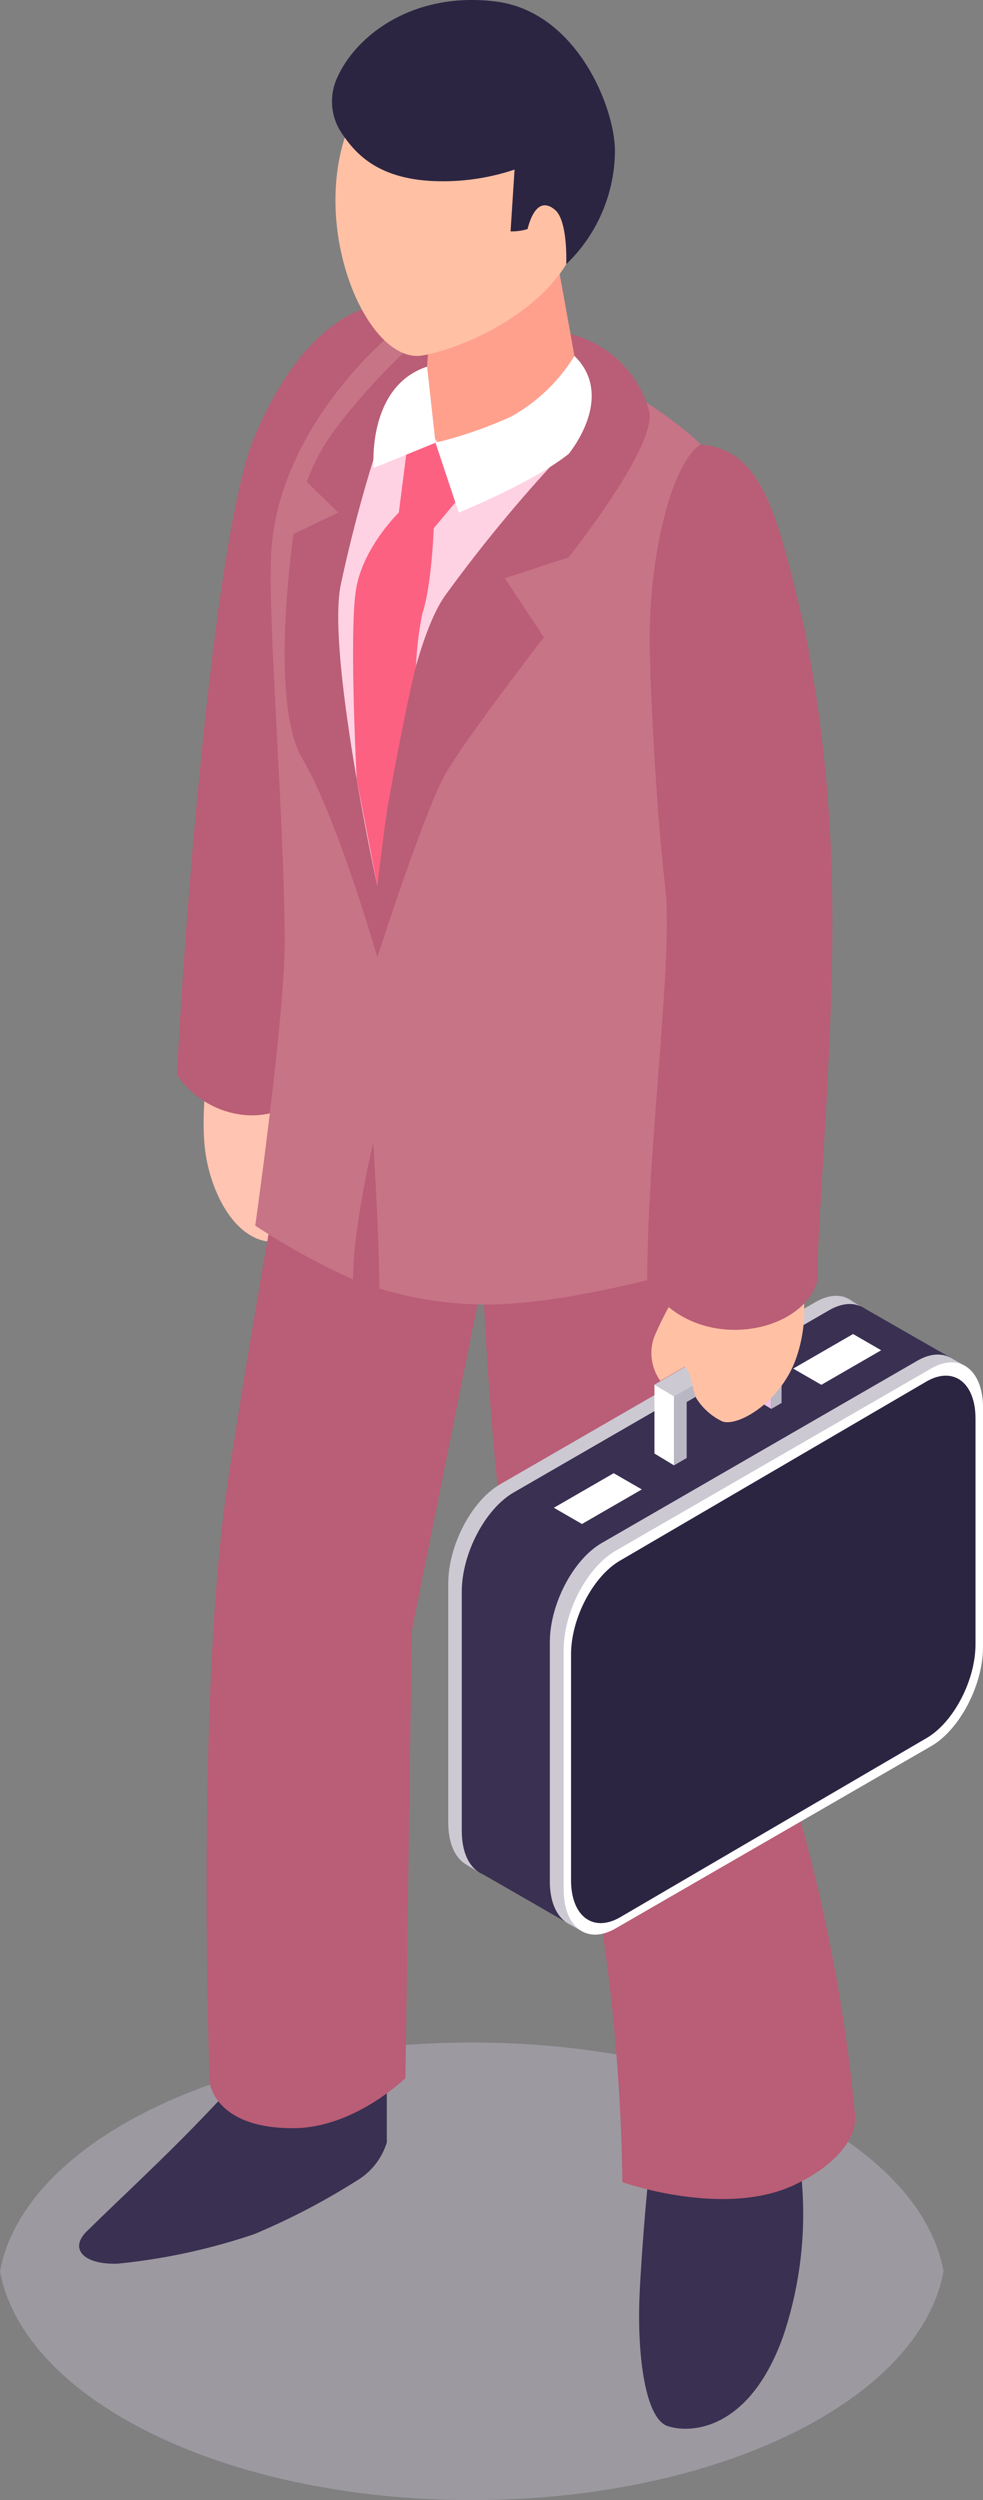
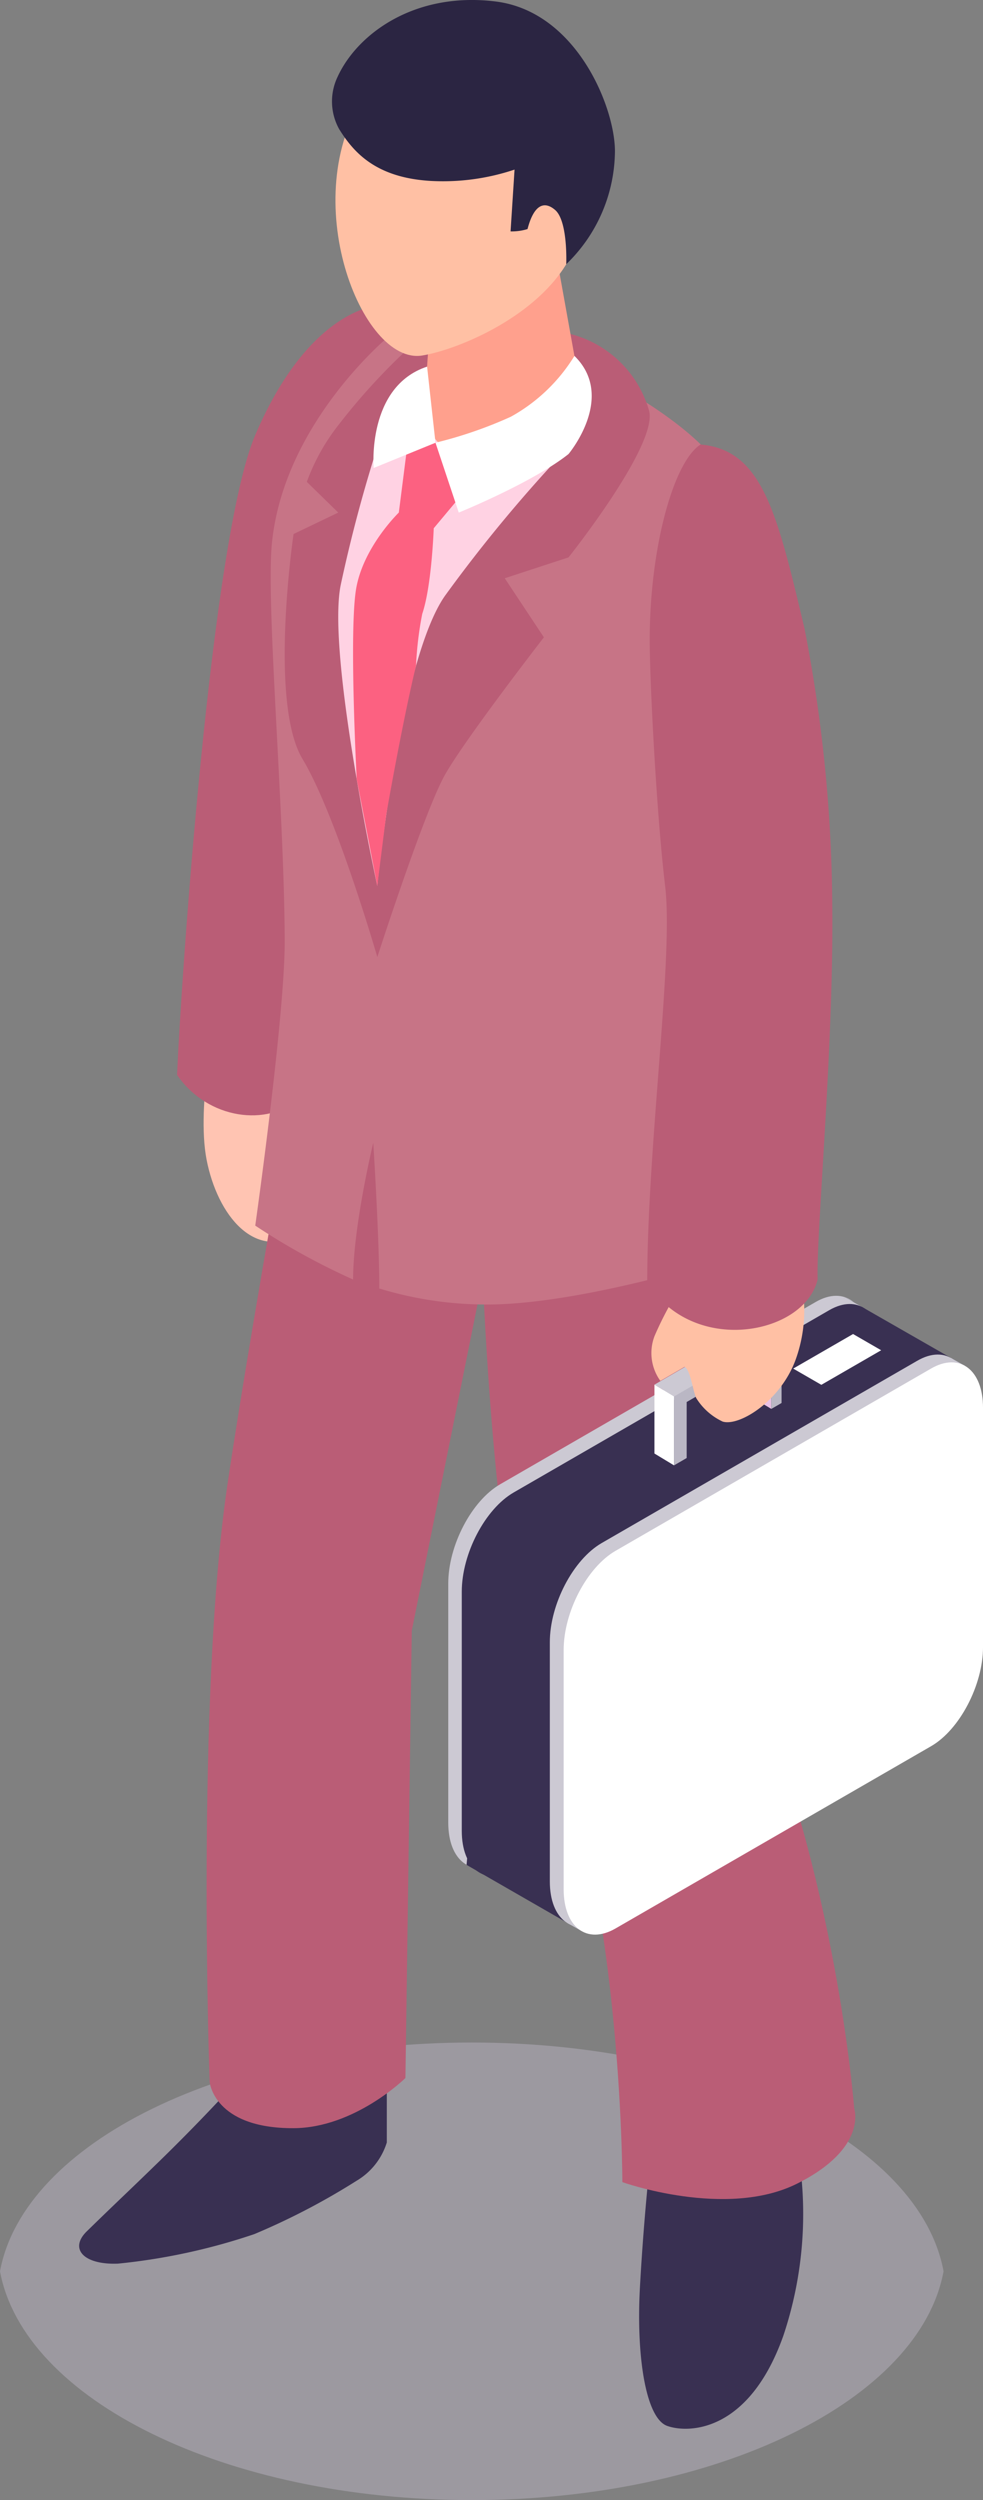
<svg xmlns="http://www.w3.org/2000/svg" id="owner_character" data-name="owner character" width="98.899" height="251.411" viewBox="0 0 98.899 251.411">
  <rect x="0" y="0" width="98.899" height="251.411" fill="#808080" stroke="none" />
  <g id="Group_2777" data-name="Group 2777" transform="translate(0 205.397)" opacity="0.5">
    <path id="Path_3818" data-name="Path 3818" d="M143.122,246.753c24.873,0,45.079-10.113,47.466-23.007-2.387-12.9-22.593-23.007-47.466-23.007s-45.079,10.109-47.466,23.007C98.043,236.64,118.253,246.753,143.122,246.753Z" transform="translate(-95.656 -200.739)" fill="#b7b1bf" />
  </g>
  <path id="Path_5644" data-name="Path 5644" d="M407.52,132.734s-2.15,9.379-1.075,14.921,4.891,10.444,9.755,7.246c8.142-5.356,6.244-17.266,6.244-17.266Z" transform="translate(-385.659 -31.032)" fill="#ffc4b2" />
  <path id="Path_5645" data-name="Path 5645" d="M412.474,117.718c-4.452,10.418-7.466,54.939-7.864,64.343,3.124,4.535,9.169,5.2,12.231,2.375l10.8-77.182-1.931-2.693S418.279,104.134,412.474,117.718Z" transform="translate(-386.797 -73.966)" fill="#ba5d76" />
  <path id="Path_5646" data-name="Path 5646" d="M413.615,182.8c-3.336,3.251-4.371,4.187-7.465,7.208-1.81,1.767-.32,3.387,3.125,3.256A61.855,61.855,0,0,0,423,190.294a69.592,69.592,0,0,0,10.277-5.358,6.81,6.81,0,0,0,3.051-3.856v-5.426l-16.413.7S417.219,179.285,413.615,182.8Z" transform="translate(-397.412 34.369)" fill="#393052" />
  <path id="Path_5647" data-name="Path 5647" d="M389.869,179.614s-.626,5.56-1.01,12.546.6,13.157,2.738,13.924,8.218.674,11.678-9.028a38.558,38.558,0,0,0,1.4-19.111Z" transform="translate(-324.476 37.864)" fill="#393052" />
  <path id="Path_5648" data-name="Path 5648" d="M440.859,206.121c-.765-15.7-3.22-36.452-2.632-45.6,1.275-19.908-9.7-30.372-9.7-30.372.873-6.708-30.246,2.68-30.246,2.68s-6.663,36.066-9.477,55.055c-3.2,21.584-1.8,60.113-1.8,60.113s.4,4.692,8.445,4.662c6.168-.025,11.254-5.045,11.254-5.045l.639-44.98,7.148-35.478s1.222,33.105,5.752,42.658c8.286,17.473,8.286,48.271,8.286,48.271s10.436,3.725,17.581.151,5.744-7.564,5.744-7.564S450.046,226.8,440.859,206.121Z" transform="translate(-365.913 -38.648)" fill="#ba5d76" />
  <path id="Path_5649" data-name="Path 5649" d="M435.4,161.789c1.772-13.621,4.422-35.637,3.942-39.241-.8-6.027-14.469-12.554-14.469-12.554s-9.692-7.506-19.736-3.554c0,0-10.742,8.674-12.019,20.933-.636,6.088,1.221,26.591,1.277,40.033.033,7.536-2.965,28.694-2.965,28.694a69.156,69.156,0,0,0,9.846,5.421c0-5.366,2.027-13.75,2.027-13.75s.608,9.449.608,14.651a37.061,37.061,0,0,0,10.959,1.613c9.946-.048,25-4.972,25-4.972S434.207,170.953,435.4,161.789Z" transform="translate(-365.75 -72.851)" fill="#c77486" />
  <g id="Group_2774" data-name="Group 2774" transform="translate(45.099 130.306)">
    <g id="Group_2771" data-name="Group 2771">
      <path id="Path_5650" data-name="Path 5650" d="M423.178,144.689,391.431,163.02c-2.872,1.658-5.222,6.148-5.222,9.977v24.052c0,3.829,2.35,5.605,5.222,3.947l31.747-18.331c2.872-1.656,5.222-6.146,5.222-9.974V148.636C428.4,144.808,426.05,143.031,423.178,144.689Z" transform="translate(-386.209 -144.068)" fill="#ccc9d3" />
      <path id="Path_5651" data-name="Path 5651" d="M395.868,164.552l-.548,6.018,11.586,6.663,5.772-6.663-6.019-6.338Z" transform="translate(-393.479 -113.342)" fill="#393052" />
      <path id="Path_5652" data-name="Path 5652" d="M382.382,147.54l6.838,13.741,8.578-10.33-11.913-6.821Z" transform="translate(-345.947 -143.974)" fill="#393052" />
-       <path id="Path_5653" data-name="Path 5653" d="M401.756,167.5l1.32.785.225-1.016-1.717-1.022Z" transform="translate(-399.915 -110.271)" fill="#ccc9d3" />
      <path id="Path_5654" data-name="Path 5654" d="M386.451,145.421l2.636.769.613-1.12-1.642-.94Z" transform="translate(-348.12 -143.974)" fill="#ccc9d3" />
      <path id="Path_5655" data-name="Path 5655" d="M422.639,145.016l-31.747,18.331c-2.872,1.658-5.222,6.148-5.222,9.977v24.052c0,3.829,2.35,5.605,5.222,3.947l31.747-18.331c2.872-1.656,5.222-6.146,5.222-9.974V148.963C427.861,145.135,425.511,143.358,422.639,145.016Z" transform="translate(-384.31 -143.569)" fill="#393052" />
      <path id="Path_5656" data-name="Path 5656" d="M419.132,147.03l-31.75,18.331c-2.872,1.658-5.222,6.148-5.222,9.977V199.39c0,3.831,2.35,5.605,5.222,3.95l31.75-18.331c2.872-1.658,5.219-6.148,5.219-9.977V150.977C424.351,147.149,422,145.372,419.132,147.03Z" transform="translate(-371.941 -140.5)" fill="#ccc9d3" />
      <path id="Path_5657" data-name="Path 5657" d="M382.336,147.047l1.2.7.7-.414-1.408-.795Z" transform="translate(-332.267 -140.299)" fill="#ccc9d3" />
      <path id="Path_5658" data-name="Path 5658" d="M397.446,169.476l1.425.806.4-.484-1.7-1Z" transform="translate(-385.444 -106.39)" fill="#ccc9d3" />
      <path id="Path_5659" data-name="Path 5659" d="M418.578,147.341l-31.747,18.331c-2.872,1.658-5.222,6.148-5.222,9.977V199.7c0,3.829,2.35,5.605,5.222,3.947l31.747-18.328c2.872-1.658,5.222-6.148,5.222-9.977V151.288C423.8,147.46,421.45,145.683,418.578,147.341Z" transform="translate(-369.999 -140.027)" fill="#fff" />
-       <path id="Path_5660" data-name="Path 5660" d="M417.668,147.836l-30.829,18.013c-2.713,1.567-4.932,5.807-4.932,9.424V197.99c0,3.617,2.219,5.292,4.932,3.728L417.668,183.7c2.713-1.567,4.932-5.807,4.932-9.424V151.564C422.6,147.947,420.381,146.271,417.668,147.836Z" transform="translate(-369.554 -139.219)" fill="#2b2542" />
    </g>
-     <path id="Path_5661" data-name="Path 5661" d="M395.211,154.612l2.828,1.632,6.02-3.476-2.828-1.632Z" transform="translate(-384.587 -133.296)" fill="#fff" />
    <path id="Path_5662" data-name="Path 5662" d="M385.67,149.067,388.5,150.7l6.02-3.476-2.827-1.633Z" transform="translate(-350.965 -141.747)" fill="#fff" />
    <g id="Group_2773" data-name="Group 2773" transform="translate(20.744 2.656)">
      <path id="Path_5663" data-name="Path 5663" d="M390.049,152.286l1.967,1.188v-6.928l-1.967-1.188Z" transform="translate(-380.262 -144.757)" fill="#eac1e4" />
      <path id="Path_5664" data-name="Path 5664" d="M389.639,151.4l1.967,1.188,10.823-6.276-1.967-1.189Z" transform="translate(-389.639 -145.12)" fill="#ccc9d3" />
      <path id="Path_5665" data-name="Path 5665" d="M393.927,154.535l1.967,1.189V148.8l-1.967-1.189Z" transform="translate(-393.927 -141.33)" fill="#fff" />
      <g id="Group_2772" data-name="Group 2772" transform="translate(1.967 1.189)">
        <path id="Path_5666" data-name="Path 5666" d="M389.639,158.8l1.276-.74v-5.632l8.51-4.934v5.631l1.037-.6v-6.928l-10.823,6.276Z" transform="translate(-389.639 -145.591)" fill="#bab7c4" />
      </g>
    </g>
  </g>
  <path id="Path_5667" data-name="Path 5667" d="M392.131,143.451a33.955,33.955,0,0,0-3.074,5.611,4.789,4.789,0,0,0,.588,4.5l2.436-1.413c.583.288.83,2.367,1.166,3.132a6.228,6.228,0,0,0,2.673,2.377c1.643.5,5.787-2.014,7.334-6.224a14.614,14.614,0,0,0,.555-7.985Z" transform="translate(-323.207 -14.701)" fill="#ffc0a4" />
  <path id="Path_5668" data-name="Path 5668" d="M423.645,106.439l-13.328-1.148a63.246,63.246,0,0,0-10.035,10.325,20.715,20.715,0,0,0-3.162,5.691l3.162,3.089-4.495,2.155s-2.514,16.935.9,22.624,7.526,19.918,7.526,19.918,4.742-14.694,6.819-18.353,9.939-13.8,9.939-13.8l-3.937-5.939,6.416-2.1s9.048-11.342,8.1-14.764A11.1,11.1,0,0,0,423.645,106.439Z" transform="translate(-366.251 -72.851)" fill="#ba5d76" />
  <path id="Path_5669" data-name="Path 5669" d="M402.328,110.3a147.009,147.009,0,0,0-3.952,14.717c-1.4,6.989,3.685,30.236,3.685,30.236s2.264-22.725,6.819-29.188A147.048,147.048,0,0,1,421.3,111.128S406.977,108.518,402.328,110.3Z" transform="translate(-364.102 -66.165)" fill="#ffd2e3" />
  <path id="Path_5670" data-name="Path 5670" d="M407.389,111.13l-.76,5.971s-3.526,3.4-4.28,7.572.045,19.252.045,19.252l2.067,10.721.9-7.163s1.615-9.27,3-14.994a34.972,34.972,0,0,1,.623-5.2c.959-2.817,1.156-8.609,1.156-8.609l3.728-4.457-3.556-4.149Z" transform="translate(-366.503 -65.557)" fill="#fc6181" />
  <g id="Group_2775" data-name="Group 2775" transform="translate(33.752 3.363)">
    <path id="Path_5671" data-name="Path 5671" d="M398.327,111.072l-.646,9.442a25.242,25.242,0,0,0,4.432,4.566c3.41-1.063,11.332-8.412,11.332-8.412l-2.64-14.661Z" transform="translate(-388.861 -81.22)" fill="#ffa08d" />
    <path id="Path_5672" data-name="Path 5672" d="M400.2,99.945c-6.976,10.32-.384,27.2,5.727,26.213,3.42-.553,11.125-3.67,14.5-9.182,3.8-6.2,2.943-15.019.184-18.535C417.062,93.913,406.853,90.1,400.2,99.945Z" transform="translate(-397.207 -93.77)" fill="#ffc0a4" />
  </g>
  <path id="Path_5673" data-name="Path 5673" d="M403.461,117.239l6.219-2.539-.845-7.655C402.746,109.064,403.461,117.239,403.461,117.239Z" transform="translate(-365.866 -70.178)" fill="#fff" />
  <path id="Path_5674" data-name="Path 5674" d="M404.792,112.734a42.723,42.723,0,0,1-7.584,2.615l2.342,7.024s7.4-3,11.039-5.883c0,0,4.828-5.724.6-9.871A17.363,17.363,0,0,1,404.792,112.734Z" transform="translate(-353.394 -70.828)" fill="#fff" />
  <path id="Path_5675" data-name="Path 5675" d="M412.731,92.587c-8.127-1.007-13.911,3.241-15.9,7.579a5.733,5.733,0,0,0,.161,5.26c1.416,2.261,3.624,4.911,9.313,5.212a22.64,22.64,0,0,0,8.331-1.146l-.4,6.216a5.388,5.388,0,0,0,1.706-.235c.613-2.36,1.625-2.913,2.779-1.918,1.3,1.128,1.116,5.452,1.116,5.452a15.926,15.926,0,0,0,4.9-11.37C424.732,103.2,420.855,93.594,412.731,92.587Z" transform="translate(-362.868 -92.438)" fill="#2b2542" />
  <path id="Path_5676" data-name="Path 5676" d="M406.227,156.439a149.122,149.122,0,0,0-2.789-27.765c-2.769-11.68-4.243-17.985-10.461-18.525-2.756,1.757-5.116,10.494-5.116,19.641,0,4.285.687,17.546,1.55,24.749s-1.8,26.124-1.8,39.872c4.591,7.433,15.852,5.27,17.147-.318C404.582,189.847,406.394,170.6,406.227,156.439Z" transform="translate(-322.493 -65.448)" fill="#ba5d76" />
</svg>